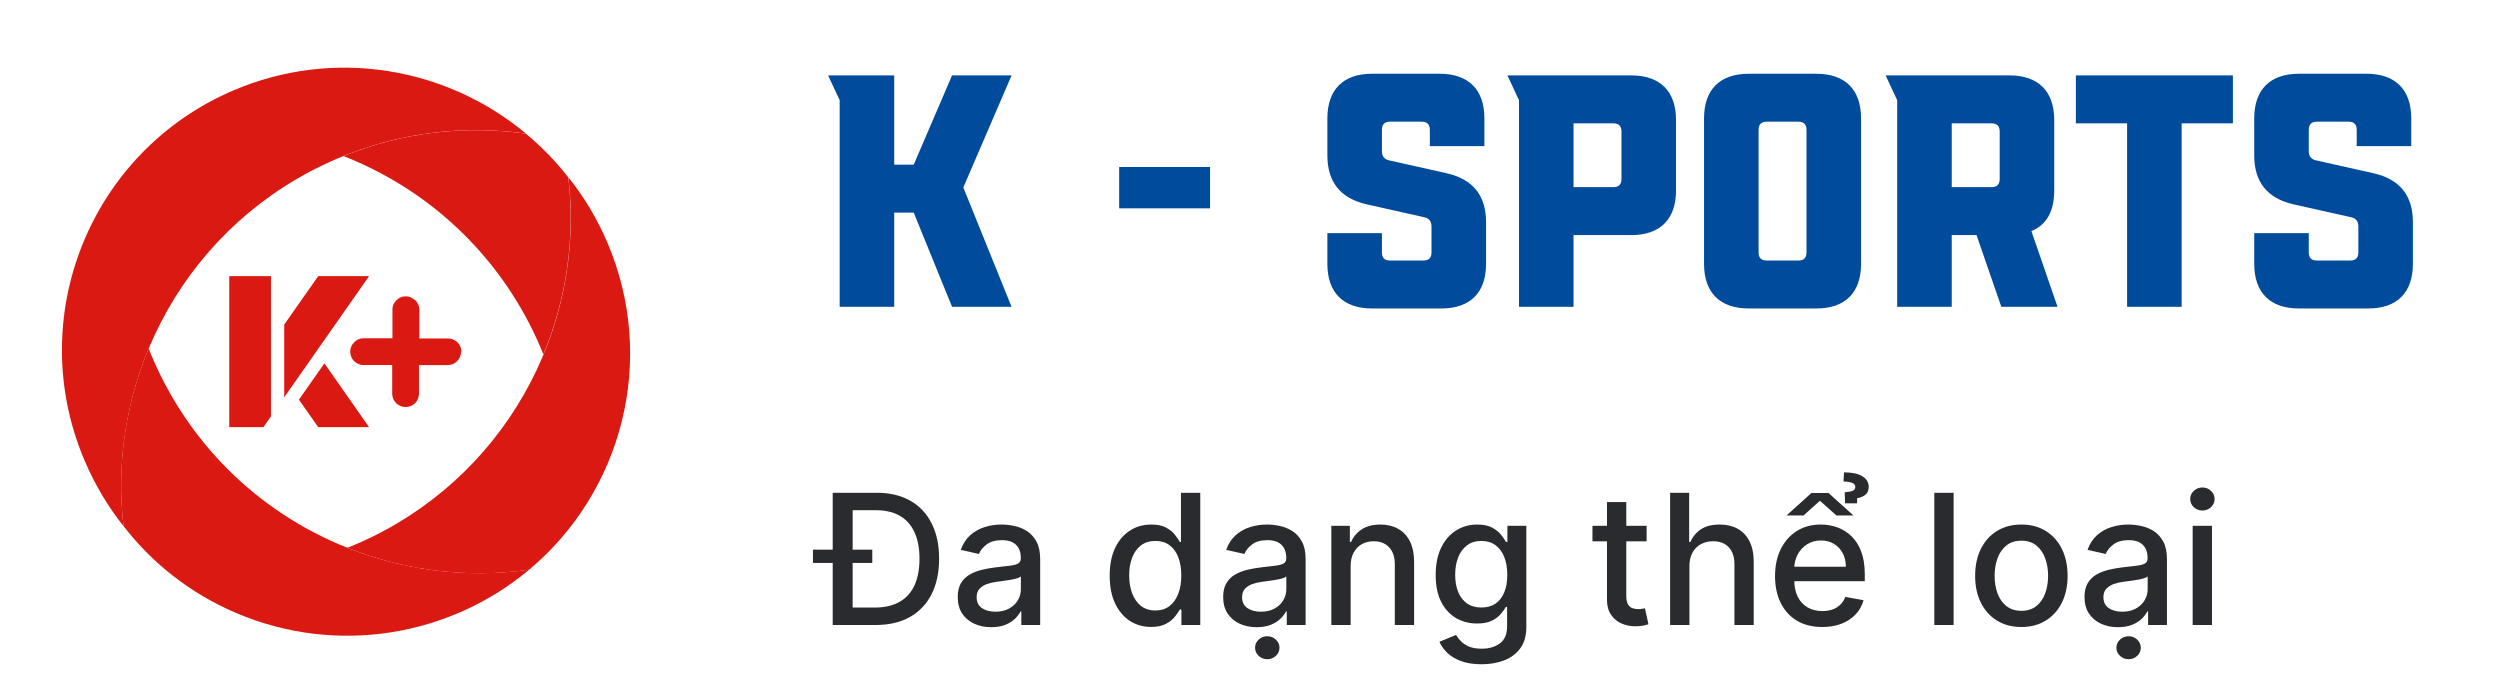
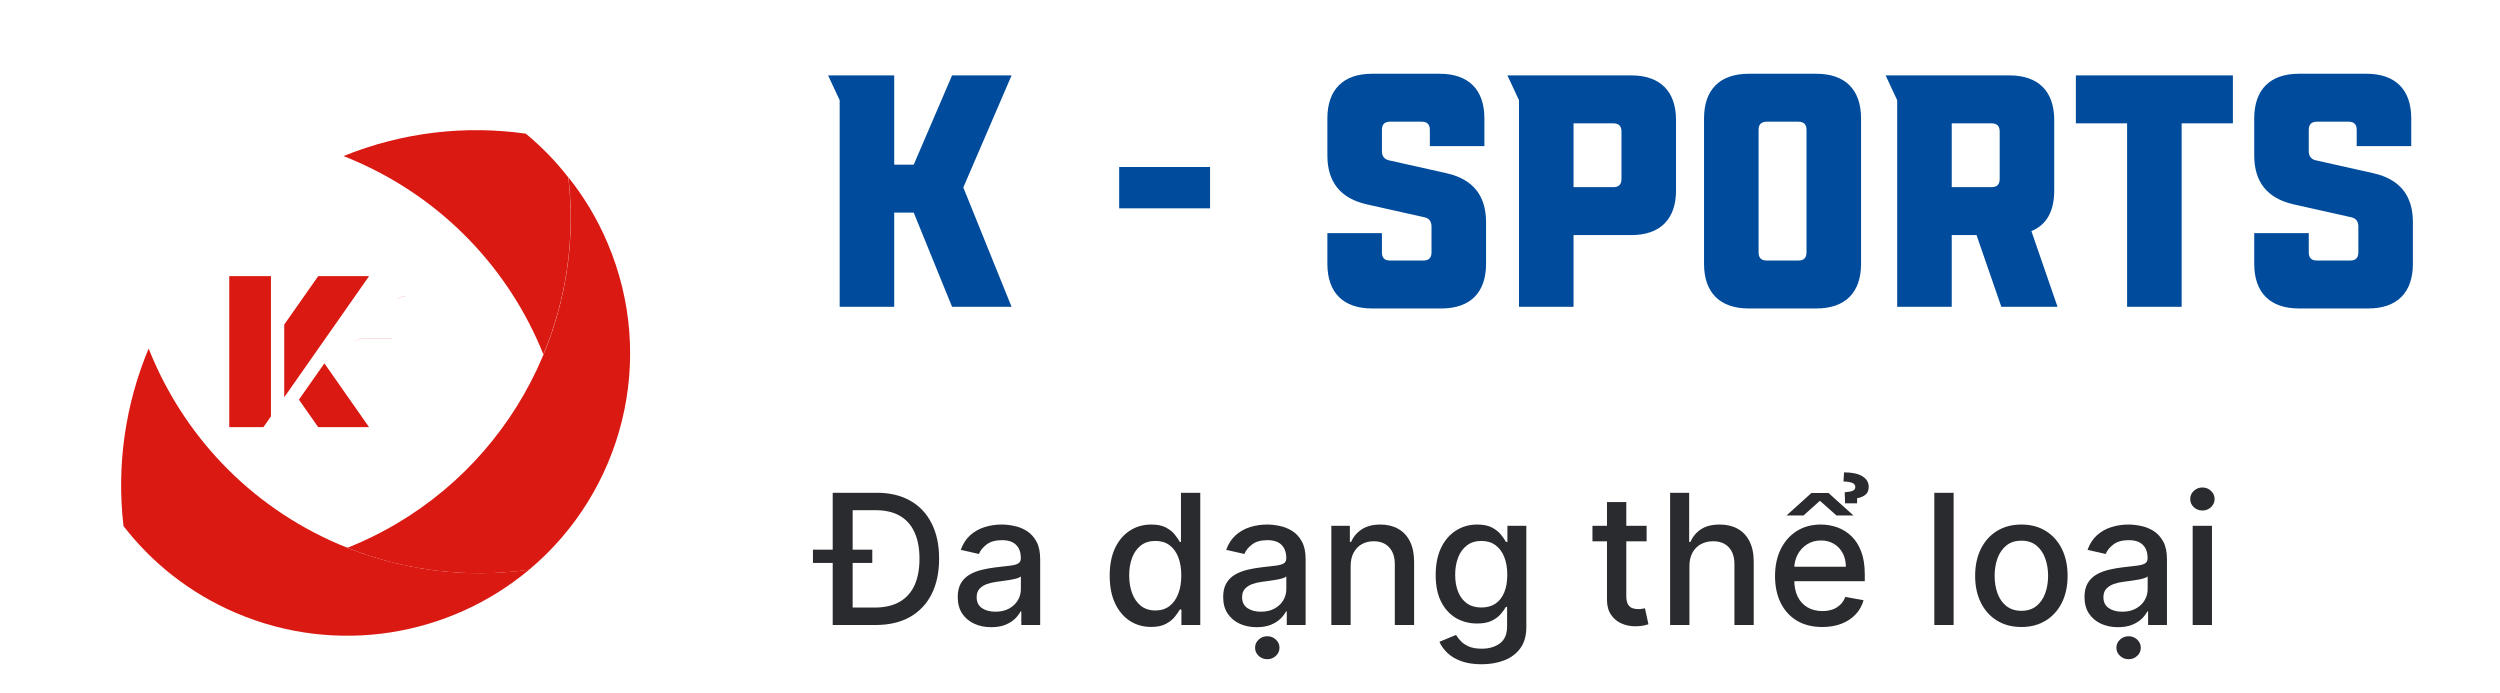
<svg xmlns="http://www.w3.org/2000/svg" width="220" height="61" viewBox="0 0 220 61" fill="none">
  <g clip-path="url(#clip0_4168_305182)">
    <path d="M20.174 24.302H23.844V36.637L23.183 37.588H20.174V24.302Z" fill="#DA1A12" />
    <path d="M28.538 31.963L32.477 37.588H28L26.305 35.168L28.548 31.974L28.538 31.963Z" fill="#DA1A12" />
    <path d="M25.012 34.962V28.562L28 24.302H32.477L25.012 34.962Z" fill="#DA1A12" />
-     <path d="M36.531 26.411C36.593 26.473 36.655 26.556 36.706 26.639C36.655 26.556 36.603 26.484 36.531 26.411Z" fill="#DA1A12" />
    <path d="M36.82 26.897C36.84 26.949 36.851 27.011 36.861 27.073C36.861 27.011 36.84 26.959 36.82 26.897Z" fill="#DA1A12" />
    <path d="M36.872 27.248C36.872 27.186 36.872 27.124 36.862 27.073C36.862 27.135 36.872 27.186 36.872 27.248Z" fill="#DA1A12" />
-     <path d="M40.572 30.95C40.572 31.601 40.044 32.129 39.393 32.129H36.87V34.651C36.87 34.972 36.736 35.272 36.529 35.478C36.312 35.696 36.023 35.82 35.692 35.82C35.04 35.82 34.513 35.292 34.513 34.641V32.118H31.99C31.99 32.118 31.907 32.118 31.866 32.118C31.835 32.118 31.804 32.118 31.763 32.098C31.504 32.046 31.287 31.922 31.122 31.736C31.101 31.705 31.07 31.684 31.049 31.653C31.039 31.632 31.029 31.622 31.018 31.601C30.894 31.415 30.822 31.188 30.822 30.94C30.822 30.733 30.874 30.547 30.967 30.381C30.987 30.35 31.008 30.319 31.029 30.288L31.173 30.113C31.39 29.895 31.68 29.771 32.011 29.771H34.534V27.249C34.534 27.042 34.585 26.856 34.678 26.69C34.678 26.69 34.72 26.628 34.74 26.597C34.782 26.535 34.834 26.473 34.885 26.421C35.102 26.204 35.392 26.08 35.723 26.08C35.847 26.08 35.96 26.101 36.074 26.132C36.095 26.132 36.115 26.142 36.126 26.153L36.55 26.421C36.612 26.483 36.674 26.566 36.725 26.649C36.757 26.701 36.777 26.752 36.808 26.804C36.819 26.835 36.839 26.876 36.85 26.907C36.87 26.959 36.881 27.021 36.891 27.083C36.891 27.145 36.901 27.197 36.901 27.259V29.782H39.424C39.745 29.782 40.044 29.916 40.261 30.123C40.479 30.34 40.603 30.629 40.603 30.96L40.572 30.95Z" fill="#DA1A12" />
    <path d="M30.812 30.95C30.812 31.198 30.884 31.415 31.008 31.612C30.884 31.426 30.812 31.198 30.812 30.95C30.812 30.743 30.864 30.557 30.957 30.392C30.864 30.557 30.812 30.753 30.812 30.95Z" fill="#DA1A12" />
    <path d="M34.513 27.249C34.513 27.042 34.565 26.856 34.658 26.69C34.565 26.856 34.513 27.052 34.513 27.249V29.771H31.991C31.67 29.771 31.37 29.906 31.153 30.113C31.37 29.896 31.66 29.761 31.991 29.761H34.513V27.238V27.249Z" fill="#DA1A12" />
    <path d="M35.692 26.07C35.372 26.07 35.072 26.204 34.855 26.411C35.061 26.194 35.361 26.06 35.692 26.06V26.07Z" fill="#DA1A12" />
    <path d="M47.822 31.198C44.854 23.785 39.054 17.509 31.134 14.108C30.834 13.973 30.524 13.849 30.224 13.735C35.487 11.605 41.008 11.016 46.271 11.761C47.666 12.919 48.928 14.211 50.013 15.617C50.634 20.983 49.838 26.339 47.811 31.198H47.822Z" fill="#DA1A12" />
    <path d="M46.558 50.139C41.327 50.884 35.795 50.295 30.564 48.206C30.812 48.103 31.049 48.01 31.298 47.906C44.304 42.333 51.583 28.975 50.022 15.607C51.376 17.302 52.534 19.215 53.434 21.314C57.859 31.633 54.757 43.285 46.558 50.139Z" fill="#DA1A12" />
    <path d="M46.559 50.139C39.601 55.96 29.644 57.749 20.732 53.923C16.7 52.197 13.37 49.529 10.868 46.293C10.238 40.917 11.044 35.54 13.081 30.671C16.038 38.146 21.849 44.484 29.82 47.896C35.279 50.232 41.079 50.915 46.549 50.129L46.559 50.139Z" fill="#DA1A12" />
-     <path d="M20.515 7.966C29.427 4.151 39.332 5.95 46.291 11.761C40.811 10.985 35.062 11.647 29.613 13.983C16.597 19.567 9.318 32.935 10.869 46.304C9.514 44.598 8.367 42.685 7.467 40.586C2.06 27.972 7.901 13.373 20.515 7.966Z" fill="#DA1A12" />
  </g>
  <path d="M83.782 6.636H89.018L84.771 16.498L89.018 27H83.782L80.407 18.709H78.691V27H73.891V8.818L72.873 6.636H78.691V14.491H80.407L83.782 6.636ZM98.487 18.331V14.694H106.487V18.331H98.487ZM116.809 23.218V20.513H121.609V22.2C121.609 22.695 121.842 22.927 122.336 22.927H125.245C125.74 22.927 125.973 22.695 125.973 22.2V19.931C125.973 19.494 125.769 19.204 125.333 19.116L120.271 17.982C117.973 17.458 116.809 16.033 116.809 13.676V10.418C116.809 7.887 118.205 6.491 120.736 6.491H126.7C129.231 6.491 130.627 7.887 130.627 10.418V12.862H125.827V11.436C125.827 10.942 125.595 10.709 125.1 10.709H122.336C121.842 10.709 121.609 10.942 121.609 11.436V13.298C121.609 13.735 121.813 14.025 122.249 14.113L127.311 15.247C129.609 15.771 130.773 17.196 130.773 19.553V23.218C130.773 25.749 129.376 27.145 126.845 27.145H120.736C118.205 27.145 116.809 25.749 116.809 23.218ZM132.654 6.636H143.563C146.094 6.636 147.49 8.033 147.49 10.564V16.76C147.49 19.291 146.094 20.687 143.563 20.687H138.472V27H133.672V8.818L132.654 6.636ZM142.69 15.742V11.582C142.69 11.087 142.458 10.854 141.963 10.854H138.472V16.469H141.963C142.458 16.469 142.69 16.236 142.69 15.742ZM159.845 27.145H153.882C151.351 27.145 149.955 25.749 149.955 23.218V10.418C149.955 7.887 151.351 6.491 153.882 6.491H159.845C162.376 6.491 163.773 7.887 163.773 10.418V23.218C163.773 25.749 162.376 27.145 159.845 27.145ZM154.755 11.436V22.2C154.755 22.695 154.987 22.927 155.482 22.927H158.245C158.74 22.927 158.973 22.695 158.973 22.2V11.436C158.973 10.942 158.74 10.709 158.245 10.709H155.482C154.987 10.709 154.755 10.942 154.755 11.436ZM178.764 20.338L181.062 27H176.117L173.935 20.687H171.753V27H166.953V8.818L165.935 6.636H176.844C179.375 6.636 180.772 8.033 180.772 10.564V16.76C180.772 18.593 180.102 19.785 178.764 20.338ZM171.753 10.854V16.469H175.244C175.739 16.469 175.972 16.236 175.972 15.742V11.582C175.972 11.087 175.739 10.854 175.244 10.854H171.753ZM187.185 10.854H182.676V6.636H196.494V10.854H191.985V27H187.185V10.854ZM198.372 23.218V20.513H203.172V22.2C203.172 22.695 203.404 22.927 203.899 22.927H206.808C207.302 22.927 207.535 22.695 207.535 22.2V19.931C207.535 19.494 207.332 19.204 206.895 19.116L201.833 17.982C199.535 17.458 198.372 16.033 198.372 13.676V10.418C198.372 7.887 199.768 6.491 202.299 6.491H208.262C210.793 6.491 212.19 7.887 212.19 10.418V12.862H207.39V11.436C207.39 10.942 207.157 10.709 206.663 10.709H203.899C203.404 10.709 203.172 10.942 203.172 11.436V13.298C203.172 13.735 203.375 14.025 203.812 14.113L208.873 15.247C211.172 15.771 212.335 17.196 212.335 19.553V23.218C212.335 25.749 210.939 27.145 208.408 27.145H202.299C199.768 27.145 198.372 25.749 198.372 23.218Z" fill="#004B9B" />
  <path d="M77.046 55H74.171V53.466H76.949C77.835 53.466 78.572 53.299 79.159 52.966C79.746 52.629 80.186 52.142 80.477 51.506C80.769 50.865 80.915 50.085 80.915 49.165C80.915 48.252 80.769 47.477 80.477 46.841C80.189 46.205 79.76 45.722 79.188 45.392C78.615 45.062 77.905 44.898 77.057 44.898H74.108V43.364H77.165C78.305 43.364 79.284 43.597 80.102 44.062C80.921 44.525 81.547 45.189 81.983 46.057C82.422 46.92 82.642 47.956 82.642 49.165C82.642 50.377 82.421 51.419 81.977 52.29C81.538 53.161 80.901 53.831 80.068 54.301C79.235 54.767 78.227 55 77.046 55ZM75.034 43.364V55H73.278V43.364H75.034ZM71.54 49.54V48.369H76.761V49.54H71.54ZM87.229 55.193C86.676 55.193 86.176 55.091 85.729 54.886C85.282 54.678 84.928 54.377 84.666 53.983C84.409 53.589 84.28 53.106 84.28 52.534C84.28 52.042 84.374 51.636 84.564 51.318C84.753 51 85.009 50.748 85.331 50.562C85.653 50.377 86.013 50.237 86.41 50.142C86.808 50.047 87.213 49.975 87.626 49.926C88.149 49.865 88.573 49.816 88.899 49.778C89.225 49.737 89.462 49.67 89.609 49.58C89.757 49.489 89.831 49.341 89.831 49.136V49.097C89.831 48.6 89.691 48.216 89.41 47.943C89.134 47.67 88.721 47.534 88.172 47.534C87.6 47.534 87.149 47.661 86.82 47.915C86.494 48.165 86.269 48.443 86.144 48.75L84.547 48.386C84.736 47.856 85.013 47.428 85.376 47.102C85.744 46.773 86.166 46.534 86.644 46.386C87.121 46.235 87.623 46.159 88.149 46.159C88.498 46.159 88.867 46.201 89.257 46.284C89.651 46.364 90.019 46.511 90.359 46.727C90.704 46.943 90.986 47.252 91.206 47.653C91.426 48.051 91.535 48.568 91.535 49.205V55H89.876V53.807H89.808C89.698 54.026 89.534 54.242 89.314 54.455C89.094 54.667 88.812 54.843 88.467 54.983C88.123 55.123 87.71 55.193 87.229 55.193ZM87.598 53.83C88.068 53.83 88.469 53.737 88.803 53.551C89.14 53.365 89.395 53.123 89.57 52.824C89.748 52.521 89.837 52.197 89.837 51.852V50.727C89.776 50.788 89.659 50.845 89.484 50.898C89.314 50.947 89.119 50.99 88.899 51.028C88.68 51.062 88.465 51.095 88.257 51.125C88.049 51.151 87.874 51.174 87.734 51.193C87.405 51.235 87.104 51.305 86.831 51.403C86.562 51.502 86.346 51.644 86.183 51.83C86.024 52.011 85.945 52.254 85.945 52.557C85.945 52.977 86.1 53.295 86.41 53.511C86.721 53.724 87.117 53.83 87.598 53.83ZM101.3 55.17C100.595 55.17 99.966 54.99 99.413 54.631C98.864 54.267 98.432 53.75 98.118 53.08C97.807 52.405 97.652 51.597 97.652 50.653C97.652 49.71 97.809 48.903 98.124 48.233C98.442 47.562 98.877 47.049 99.43 46.693C99.983 46.337 100.61 46.159 101.311 46.159C101.853 46.159 102.288 46.25 102.618 46.432C102.951 46.61 103.209 46.818 103.391 47.057C103.576 47.295 103.72 47.506 103.822 47.688H103.925V43.364H105.624V55H103.964V53.642H103.822C103.72 53.828 103.572 54.04 103.379 54.278C103.19 54.517 102.929 54.725 102.595 54.903C102.262 55.081 101.83 55.17 101.3 55.17ZM101.675 53.722C102.163 53.722 102.576 53.593 102.913 53.335C103.254 53.074 103.512 52.712 103.686 52.25C103.864 51.788 103.953 51.25 103.953 50.636C103.953 50.03 103.866 49.5 103.692 49.045C103.518 48.591 103.262 48.237 102.925 47.983C102.588 47.729 102.171 47.602 101.675 47.602C101.163 47.602 100.737 47.735 100.396 48C100.055 48.265 99.798 48.627 99.624 49.085C99.453 49.544 99.368 50.061 99.368 50.636C99.368 51.22 99.455 51.744 99.629 52.21C99.803 52.676 100.061 53.045 100.402 53.318C100.747 53.587 101.171 53.722 101.675 53.722ZM110.588 55.193C110.035 55.193 109.535 55.091 109.088 54.886C108.641 54.678 108.287 54.377 108.026 53.983C107.768 53.589 107.639 53.106 107.639 52.534C107.639 52.042 107.734 51.636 107.923 51.318C108.113 51 108.368 50.748 108.69 50.562C109.012 50.377 109.372 50.237 109.77 50.142C110.168 50.047 110.573 49.975 110.986 49.926C111.509 49.865 111.933 49.816 112.259 49.778C112.584 49.737 112.821 49.67 112.969 49.58C113.116 49.489 113.19 49.341 113.19 49.136V49.097C113.19 48.6 113.05 48.216 112.77 47.943C112.493 47.67 112.08 47.534 111.531 47.534C110.959 47.534 110.509 47.661 110.179 47.915C109.853 48.165 109.628 48.443 109.503 48.75L107.906 48.386C108.096 47.856 108.372 47.428 108.736 47.102C109.103 46.773 109.526 46.534 110.003 46.386C110.48 46.235 110.982 46.159 111.509 46.159C111.857 46.159 112.226 46.201 112.616 46.284C113.01 46.364 113.378 46.511 113.719 46.727C114.063 46.943 114.346 47.252 114.565 47.653C114.785 48.051 114.895 48.568 114.895 49.205V55H113.236V53.807H113.168C113.058 54.026 112.893 54.242 112.673 54.455C112.454 54.667 112.171 54.843 111.827 54.983C111.482 55.123 111.069 55.193 110.588 55.193ZM110.957 53.83C111.427 53.83 111.829 53.737 112.162 53.551C112.499 53.365 112.755 53.123 112.929 52.824C113.107 52.521 113.196 52.197 113.196 51.852V50.727C113.135 50.788 113.018 50.845 112.844 50.898C112.673 50.947 112.478 50.99 112.259 51.028C112.039 51.062 111.825 51.095 111.616 51.125C111.408 51.151 111.234 51.174 111.094 51.193C110.764 51.235 110.463 51.305 110.19 51.403C109.921 51.502 109.705 51.644 109.543 51.83C109.384 52.011 109.304 52.254 109.304 52.557C109.304 52.977 109.459 53.295 109.77 53.511C110.08 53.724 110.476 53.83 110.957 53.83ZM111.52 58.011C111.228 58.011 110.976 57.913 110.764 57.716C110.552 57.519 110.446 57.28 110.446 57C110.446 56.72 110.552 56.481 110.764 56.284C110.976 56.087 111.228 55.989 111.52 55.989C111.815 55.989 112.067 56.087 112.276 56.284C112.488 56.481 112.594 56.72 112.594 57C112.594 57.28 112.488 57.519 112.276 57.716C112.067 57.913 111.815 58.011 111.52 58.011ZM118.857 49.818V55H117.158V46.273H118.788V47.693H118.896C119.097 47.231 119.411 46.86 119.839 46.58C120.271 46.299 120.815 46.159 121.47 46.159C122.065 46.159 122.586 46.284 123.033 46.534C123.48 46.78 123.826 47.148 124.072 47.636C124.319 48.125 124.442 48.729 124.442 49.449V55H122.743V49.653C122.743 49.021 122.578 48.526 122.249 48.17C121.919 47.811 121.466 47.631 120.891 47.631C120.497 47.631 120.146 47.716 119.839 47.886C119.536 48.057 119.296 48.307 119.118 48.636C118.944 48.962 118.857 49.356 118.857 49.818ZM130.379 58.455C129.686 58.455 129.089 58.364 128.589 58.182C128.093 58 127.688 57.76 127.374 57.46C127.059 57.161 126.824 56.833 126.669 56.477L128.129 55.875C128.232 56.042 128.368 56.218 128.538 56.403C128.713 56.593 128.947 56.754 129.243 56.886C129.542 57.019 129.927 57.085 130.396 57.085C131.04 57.085 131.572 56.928 131.993 56.614C132.413 56.303 132.624 55.807 132.624 55.125V53.409H132.516C132.413 53.595 132.266 53.801 132.072 54.028C131.883 54.256 131.622 54.453 131.288 54.619C130.955 54.786 130.521 54.869 129.987 54.869C129.298 54.869 128.677 54.708 128.124 54.386C127.574 54.061 127.139 53.581 126.817 52.949C126.499 52.312 126.339 51.53 126.339 50.602C126.339 49.674 126.497 48.879 126.811 48.216C127.129 47.553 127.565 47.045 128.118 46.693C128.671 46.337 129.298 46.159 129.999 46.159C130.54 46.159 130.978 46.25 131.311 46.432C131.644 46.61 131.904 46.818 132.089 47.057C132.279 47.295 132.425 47.506 132.527 47.688H132.652V46.273H134.317V55.193C134.317 55.943 134.143 56.559 133.794 57.04C133.446 57.521 132.974 57.877 132.379 58.108C131.788 58.339 131.122 58.455 130.379 58.455ZM130.362 53.46C130.851 53.46 131.264 53.347 131.601 53.119C131.942 52.888 132.199 52.559 132.374 52.131C132.552 51.699 132.641 51.182 132.641 50.58C132.641 49.992 132.554 49.475 132.379 49.028C132.205 48.581 131.949 48.233 131.612 47.983C131.275 47.729 130.858 47.602 130.362 47.602C129.851 47.602 129.425 47.735 129.084 48C128.743 48.261 128.485 48.617 128.311 49.068C128.141 49.519 128.055 50.023 128.055 50.58C128.055 51.151 128.143 51.653 128.317 52.085C128.491 52.517 128.749 52.854 129.089 53.097C129.434 53.339 129.858 53.46 130.362 53.46ZM144.903 46.273V47.636H140.136V46.273H144.903ZM141.415 44.182H143.114V52.438C143.114 52.767 143.163 53.015 143.261 53.182C143.36 53.345 143.487 53.456 143.642 53.517C143.801 53.574 143.973 53.602 144.159 53.602C144.295 53.602 144.415 53.593 144.517 53.574C144.619 53.555 144.699 53.54 144.756 53.528L145.062 54.932C144.964 54.97 144.824 55.008 144.642 55.045C144.46 55.087 144.233 55.11 143.96 55.114C143.513 55.121 143.097 55.042 142.71 54.875C142.324 54.708 142.011 54.451 141.773 54.102C141.534 53.754 141.415 53.316 141.415 52.79V44.182ZM148.669 49.818V55H146.97V43.364H148.646V47.693H148.754C148.959 47.224 149.271 46.85 149.692 46.574C150.112 46.297 150.661 46.159 151.339 46.159C151.938 46.159 152.461 46.282 152.908 46.528C153.358 46.775 153.707 47.142 153.953 47.631C154.203 48.115 154.328 48.722 154.328 49.449V55H152.629V49.653C152.629 49.013 152.464 48.517 152.135 48.165C151.805 47.809 151.347 47.631 150.76 47.631C150.358 47.631 149.999 47.716 149.68 47.886C149.366 48.057 149.118 48.307 148.936 48.636C148.758 48.962 148.669 49.356 148.669 49.818ZM160.357 55.176C159.497 55.176 158.756 54.992 158.135 54.625C157.518 54.254 157.04 53.733 156.703 53.062C156.37 52.388 156.203 51.599 156.203 50.693C156.203 49.799 156.37 49.011 156.703 48.33C157.04 47.648 157.51 47.115 158.112 46.733C158.718 46.35 159.427 46.159 160.237 46.159C160.73 46.159 161.207 46.24 161.669 46.403C162.131 46.566 162.546 46.822 162.913 47.17C163.281 47.519 163.571 47.972 163.783 48.528C163.995 49.081 164.101 49.754 164.101 50.545V51.148H157.163V49.875H162.436C162.436 49.428 162.345 49.032 162.163 48.688C161.982 48.339 161.726 48.064 161.396 47.864C161.071 47.663 160.688 47.562 160.249 47.562C159.771 47.562 159.355 47.68 158.999 47.915C158.646 48.146 158.374 48.449 158.18 48.824C157.991 49.195 157.896 49.599 157.896 50.034V51.028C157.896 51.612 157.999 52.108 158.203 52.517C158.411 52.926 158.701 53.239 159.072 53.455C159.444 53.667 159.877 53.773 160.374 53.773C160.696 53.773 160.989 53.727 161.254 53.636C161.519 53.542 161.749 53.401 161.942 53.216C162.135 53.03 162.283 52.801 162.385 52.528L163.993 52.818C163.864 53.292 163.633 53.706 163.3 54.062C162.97 54.415 162.555 54.689 162.055 54.886C161.559 55.08 160.993 55.176 160.357 55.176ZM160.913 43.386L163.101 45.358H161.607L160.152 44.068L158.714 45.358H157.22L159.402 43.386H160.913ZM163.425 44.295H162.368L162.334 43.318C162.652 43.295 162.887 43.252 163.038 43.188C163.19 43.123 163.266 43.013 163.266 42.858C163.266 42.676 163.167 42.551 162.97 42.483C162.773 42.411 162.525 42.375 162.226 42.375L162.277 41.568C162.989 41.568 163.529 41.684 163.896 41.915C164.264 42.142 164.447 42.453 164.447 42.847C164.447 43.169 164.341 43.407 164.129 43.562C163.917 43.714 163.682 43.807 163.425 43.841V44.295ZM171.919 43.364V55H170.22V43.364H171.919ZM177.881 55.176C177.063 55.176 176.348 54.989 175.739 54.614C175.129 54.239 174.655 53.714 174.318 53.04C173.981 52.365 173.812 51.578 173.812 50.676C173.812 49.771 173.981 48.979 174.318 48.301C174.655 47.623 175.129 47.097 175.739 46.722C176.348 46.347 177.063 46.159 177.881 46.159C178.699 46.159 179.413 46.347 180.023 46.722C180.633 47.097 181.106 47.623 181.443 48.301C181.78 48.979 181.949 49.771 181.949 50.676C181.949 51.578 181.78 52.365 181.443 53.04C181.106 53.714 180.633 54.239 180.023 54.614C179.413 54.989 178.699 55.176 177.881 55.176ZM177.886 53.75C178.417 53.75 178.856 53.61 179.205 53.33C179.553 53.049 179.811 52.676 179.977 52.21C180.148 51.744 180.233 51.231 180.233 50.67C180.233 50.114 180.148 49.602 179.977 49.136C179.811 48.667 179.553 48.29 179.205 48.006C178.856 47.722 178.417 47.58 177.886 47.58C177.352 47.58 176.909 47.722 176.557 48.006C176.208 48.29 175.949 48.667 175.778 49.136C175.612 49.602 175.528 50.114 175.528 50.67C175.528 51.231 175.612 51.744 175.778 52.21C175.949 52.676 176.208 53.049 176.557 53.33C176.909 53.61 177.352 53.75 177.886 53.75ZM186.385 55.193C185.832 55.193 185.332 55.091 184.885 54.886C184.438 54.678 184.084 54.377 183.822 53.983C183.565 53.589 183.436 53.106 183.436 52.534C183.436 52.042 183.531 51.636 183.72 51.318C183.91 51 184.165 50.748 184.487 50.562C184.809 50.377 185.169 50.237 185.567 50.142C185.964 50.047 186.37 49.975 186.783 49.926C187.305 49.865 187.73 49.816 188.055 49.778C188.381 49.737 188.618 49.67 188.766 49.58C188.913 49.489 188.987 49.341 188.987 49.136V49.097C188.987 48.6 188.847 48.216 188.567 47.943C188.29 47.67 187.877 47.534 187.328 47.534C186.756 47.534 186.305 47.661 185.976 47.915C185.65 48.165 185.425 48.443 185.3 48.75L183.703 48.386C183.893 47.856 184.169 47.428 184.533 47.102C184.9 46.773 185.322 46.534 185.8 46.386C186.277 46.235 186.779 46.159 187.305 46.159C187.654 46.159 188.023 46.201 188.413 46.284C188.807 46.364 189.175 46.511 189.516 46.727C189.86 46.943 190.143 47.252 190.362 47.653C190.582 48.051 190.692 48.568 190.692 49.205V55H189.033V53.807H188.964C188.855 54.026 188.69 54.242 188.47 54.455C188.25 54.667 187.968 54.843 187.624 54.983C187.279 55.123 186.866 55.193 186.385 55.193ZM186.754 53.83C187.224 53.83 187.625 53.737 187.959 53.551C188.296 53.365 188.552 53.123 188.726 52.824C188.904 52.521 188.993 52.197 188.993 51.852V50.727C188.932 50.788 188.815 50.845 188.641 50.898C188.47 50.947 188.275 50.99 188.055 51.028C187.836 51.062 187.622 51.095 187.413 51.125C187.205 51.151 187.031 51.174 186.891 51.193C186.561 51.235 186.26 51.305 185.987 51.403C185.718 51.502 185.502 51.644 185.339 51.83C185.18 52.011 185.101 52.254 185.101 52.557C185.101 52.977 185.256 53.295 185.567 53.511C185.877 53.724 186.273 53.83 186.754 53.83ZM187.317 58.011C187.025 58.011 186.773 57.913 186.561 57.716C186.349 57.519 186.243 57.28 186.243 57C186.243 56.72 186.349 56.481 186.561 56.284C186.773 56.087 187.025 55.989 187.317 55.989C187.612 55.989 187.864 56.087 188.072 56.284C188.285 56.481 188.391 56.72 188.391 57C188.391 57.28 188.285 57.519 188.072 57.716C187.864 57.913 187.612 58.011 187.317 58.011ZM192.955 55V46.273H194.653V55H192.955ZM193.812 44.926C193.517 44.926 193.263 44.828 193.051 44.631C192.843 44.43 192.739 44.191 192.739 43.915C192.739 43.635 192.843 43.396 193.051 43.199C193.263 42.998 193.517 42.898 193.812 42.898C194.108 42.898 194.36 42.998 194.568 43.199C194.78 43.396 194.886 43.635 194.886 43.915C194.886 44.191 194.78 44.43 194.568 44.631C194.36 44.828 194.108 44.926 193.812 44.926Z" fill="#2A2B2E" />
  <defs>
    <clipPath id="clip0_4168_305182">
      <rect width="50" height="50" fill="white" transform="translate(5.45 5.95)" />
    </clipPath>
  </defs>
</svg>